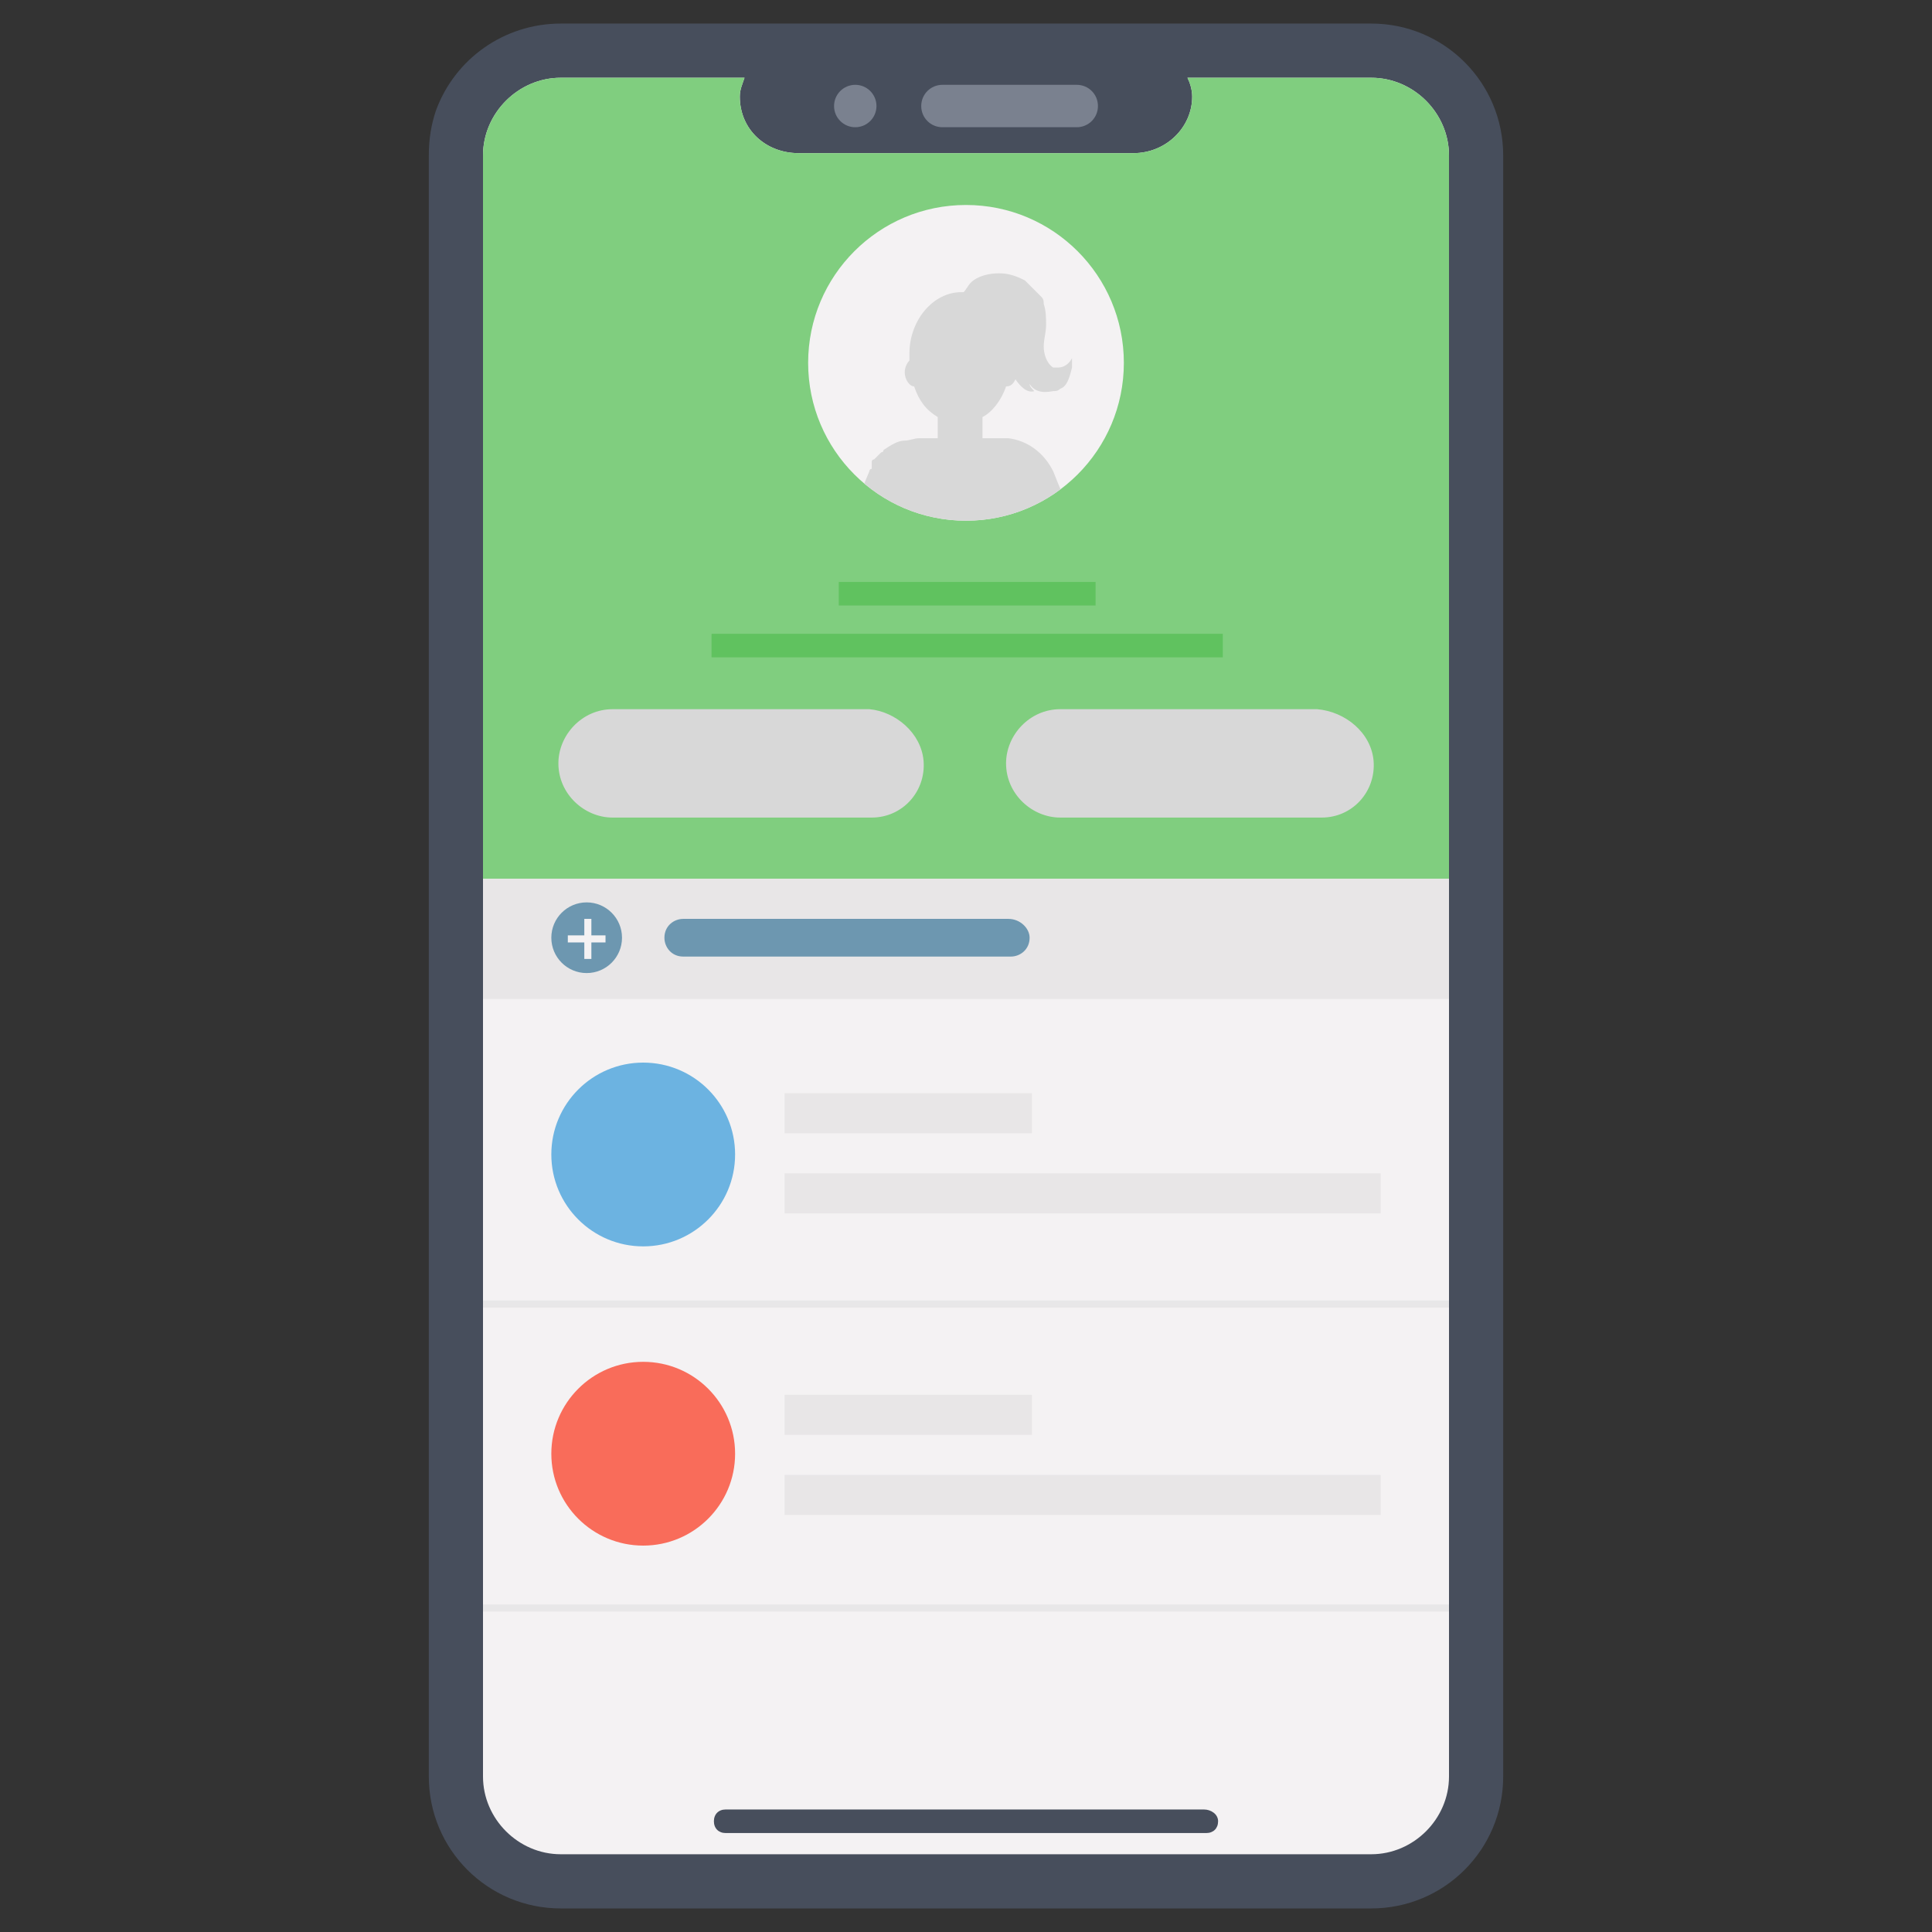
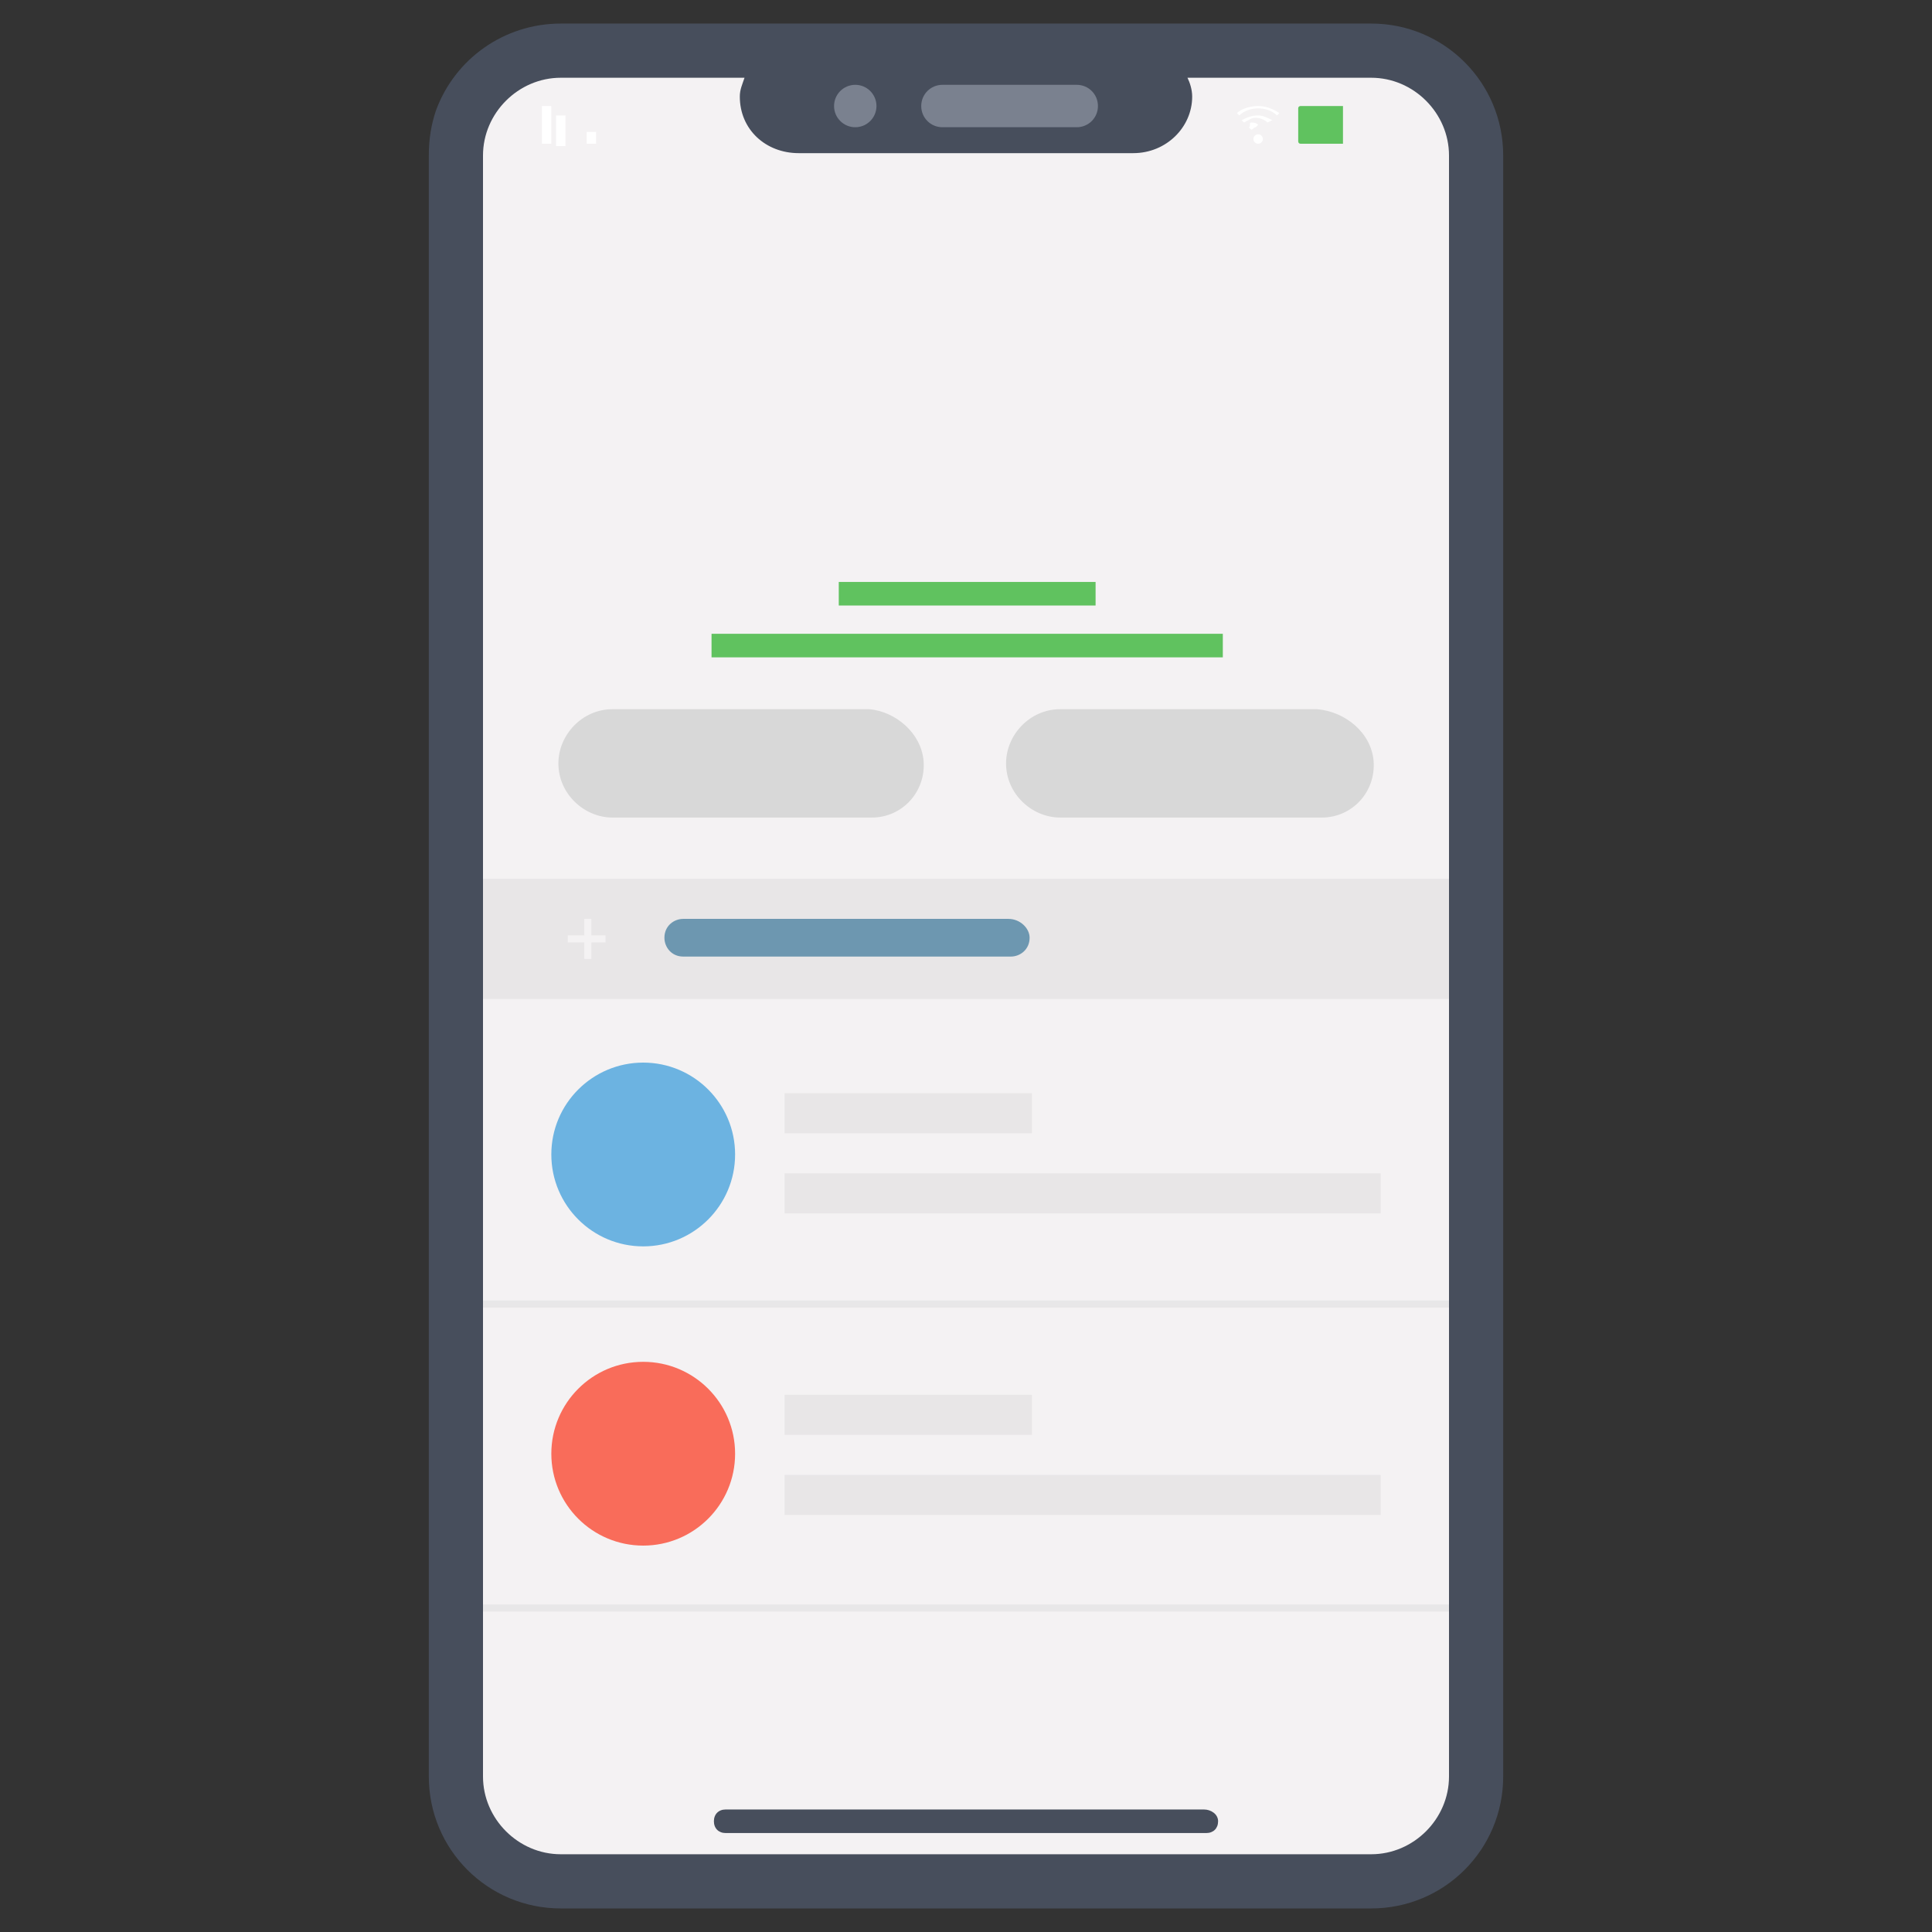
<svg xmlns="http://www.w3.org/2000/svg" xmlns:xlink="http://www.w3.org/1999/xlink" enable-background="new 0 0 82 82" viewBox="0 0 82 82" id="user-profile">
  <rect x="0" y="0" width="82" height="82" fill="#333333" stroke="none" />
  <path fill="#474E5C" d="M63.8,6.6v68.8c0,3.1-2.5,5.6-5.6,5.6H23.8c-3.1,0-5.6-2.5-5.6-5.6V6.6c0-0.7,0.1-1.3,0.3-1.9C19.3,2.5,21.4,1,23.8,1h34.4C61.3,1,63.8,3.5,63.8,6.6z" />
  <path fill="#7A818F" d="M45.7,3.6H40c-0.5,0-0.9,0.4-0.9,0.9c0,0.5,0.4,0.9,0.9,0.9h5.7c0.5,0,0.9-0.4,0.9-0.9C46.6,4,46.2,3.6,45.7,3.6z" />
  <circle cx="36.3" cy="4.5" r=".9" fill="#7A818F" />
  <path fill="#F4F2F3" d="M61.5,6.6v68.8c0,1.8-1.5,3.3-3.3,3.3H23.8c-1.8,0-3.3-1.5-3.3-3.3V6.6c0-1.8,1.5-3.3,3.3-3.3h7.8c-0.1,0.3-0.2,0.5-0.2,0.8c0,1.4,1.1,2.4,2.5,2.4h14.2c1.4,0,2.5-1.1,2.5-2.4c0-0.3-0.1-0.6-0.2-0.8h7.8C60,3.3,61.5,4.8,61.5,6.6z" />
-   <path fill="#FFF" d="M59,4.9v0.8c0,0.1-0.1,0.1-0.1,0.1h-0.3V6c0,0.1,0,0.1-0.1,0.1h-3.3c-0.1,0-0.1-0.1-0.1-0.1V4.6c0-0.1,0.1-0.1,0.1-0.1h3.3c0.1,0,0.1,0.1,0.1,0.1v0.2h0.3C58.9,4.8,59,4.8,59,4.9z" />
  <path fill="#60C25F" d="M57,4.5v1.6h-1.8c-0.1,0-0.1-0.1-0.1-0.1V4.6c0-0.1,0.1-0.1,0.1-0.1H57z" />
  <rect width=".4" height="1.6" x="23" y="4.5" fill="#FFF" />
  <rect width=".4" height="1.3" x="23.6" y="4.9" fill="#FFF" />
-   <rect width=".4" height=".8" x="24.3" y="5.3" fill="#FFF" />
  <rect width=".4" height=".5" x="24.9" y="5.6" fill="#FFF" />
  <circle cx="53.4" cy="5.9" r=".2" fill="#FFF" />
-   <path fill="#FFF" d="M53.4 4.5c-.3 0-.7.1-.9.3l.1.1c.2-.2.5-.3.8-.3s.6.1.8.3l.1-.1C54 4.6 53.7 4.5 53.4 4.5zM52.7 5.1l.1.1c.2-.1.3-.2.5-.2.2 0 .4.1.5.2L54 5.1c-.2-.1-.4-.2-.6-.2C53.1 4.9 52.9 5 52.7 5.1zM53 5.4l.1.1c.1 0 .1-.1.2-.1s.2 0 .2.1l.1-.1c-.1-.1-.2-.1-.3-.1S53.1 5.4 53 5.4z" />
+   <path fill="#FFF" d="M53.4 4.5c-.3 0-.7.1-.9.3l.1.1c.2-.2.5-.3.8-.3s.6.1.8.3l.1-.1C54 4.6 53.7 4.5 53.4 4.5zM52.7 5.1l.1.1c.2-.1.3-.2.5-.2.2 0 .4.1.5.2L54 5.1c-.2-.1-.4-.2-.6-.2C53.1 4.9 52.9 5 52.7 5.1zM53 5.4l.1.1c.1 0 .1-.1.2-.1l.1-.1c-.1-.1-.2-.1-.3-.1S53.1 5.4 53 5.4z" />
  <path fill="#474E5C" d="M51.7,77.3c0,0.3-0.2,0.5-0.5,0.5H30.8c-0.3,0-0.5-0.2-0.5-0.5c0-0.3,0.2-0.5,0.5-0.5h20.3C51.4,76.8,51.7,77,51.7,77.3z" />
-   <path fill="#80CE7F" d="M61.5,6.6v30.7h-41V6.6c0-1.8,1.5-3.3,3.3-3.3h7.8c-0.1,0.3-0.2,0.5-0.2,0.8c0,1.4,1.1,2.4,2.5,2.4h14.2c1.4,0,2.5-1.1,2.5-2.4c0-0.3-0.1-0.6-0.2-0.8h7.8C60,3.3,61.5,4.8,61.5,6.6z" />
  <circle cx="41" cy="15.4" r="6.7" fill="#F4F2F3" />
  <defs>
-     <circle id="a" cx="41" cy="15.4" r="6.7" />
-   </defs>
+     </defs>
  <clipPath id="b">
    <use overflow="visible" xlink:href="#a" />
  </clipPath>
  <g clip-path="url(#b)">
    <path fill="#D8D8D8" d="M43.7,16.3c0,0.1,0.1,0.2,0.2,0.3c-0.3,0.1-0.6-0.2-0.8-0.5c-0.1,0.2-0.2,0.3-0.4,0.3h0c-0.2,0.6-0.6,1.1-1,1.3v0.9h0.8c0.1,0,0.2,0,0.3,0c0.8,0.1,1.5,0.6,1.9,1.4l0.2,0.5l0.3,0.7c0,3.5-8.8,3.5-8.8,0l0.5-1.2c0,0,0-0.1,0.1-0.1c0,0,0,0,0-0.1c0,0,0-0.1,0-0.1c0,0,0,0,0-0.1c0,0,0,0,0,0c0,0,0-0.1,0.1-0.1c0,0,0,0,0,0c0.1-0.1,0.1-0.1,0.2-0.2c0,0,0,0,0,0c0,0,0,0,0,0c0,0,0,0,0.1-0.1c0,0,0,0,0,0c0,0,0.1,0,0.1-0.1c0.3-0.2,0.6-0.4,0.9-0.4c0.2,0,0.4-0.1,0.6-0.1h0.8v-0.9c-0.5-0.3-0.8-0.7-1-1.3h0c-0.2,0-0.4-0.3-0.4-0.6c0-0.2,0.1-0.4,0.2-0.5c0-0.1,0-0.2,0-0.3c0-1.4,1-2.6,2.2-2.6c0,0,0.1,0,0.1,0c0.1-0.1,0.2-0.3,0.3-0.4c0.3-0.3,0.8-0.4,1.2-0.4c0.4,0,0.7,0.1,1.1,0.3l0.1,0.1c0.2,0.2,0.4,0.4,0.6,0.6c0.1,0.1,0.1,0.2,0.1,0.3c0.1,0.3,0.1,0.6,0.1,0.9c0,0.3-0.1,0.6-0.1,0.9c0,0.3,0.1,0.7,0.4,0.9c0.1,0,0.1,0,0.2,0c0.3,0,0.5-0.2,0.6-0.4c0,0.1,0,0.3,0,0.4c-0.1,0.4-0.2,0.8-0.5,0.9c0,0,0,0,0,0c-0.1,0.1-0.2,0.1-0.3,0.1C44.2,16.7,43.9,16.6,43.7,16.3z" />
  </g>
  <rect width="10.9" height="1" x="35.6" y="24.7" fill="#60C25F" />
  <rect width="21.7" height="1" x="30.2" y="26.9" fill="#60C25F" />
  <rect width="41" height="5.1" x="20.5" y="37.3" fill="#E8E6E7" />
-   <circle cx="24.9" cy="39.8" r="1.5" fill="#6D97B0" />
  <polygon fill="#F4F2F3" points="25.7 39.7 25.7 40 25.1 40 25.1 40.7 24.8 40.7 24.8 40 24.1 40 24.1 39.7 24.8 39.7 24.8 39 25.1 39 25.1 39.7" />
  <path fill="#6D97B0" d="M43.7,39.8c0,0.5-0.4,0.8-0.8,0.8H29c-0.5,0-0.8-0.4-0.8-0.8c0-0.5,0.4-0.8,0.8-0.8h13.8C43.3,39,43.7,39.4,43.7,39.8z" />
  <circle cx="27.3" cy="49" r="3.9" fill="#6CB3E1" />
  <rect width="25.3" height="1.7" x="33.3" y="49.8" fill="#E8E6E7" />
  <rect width="10.5" height="1.7" x="33.3" y="46.4" fill="#E8E6E7" />
  <circle cx="27.3" cy="61.7" r="3.9" fill="#F96C5A" />
  <rect width="25.3" height="1.7" x="33.3" y="62.6" fill="#E8E6E7" />
  <rect width="10.5" height="1.7" x="33.3" y="59.2" fill="#E8E6E7" />
  <rect width="41" height=".3" x="20.5" y="68.1" fill="#D8D8D8" opacity=".4" />
  <rect width="41" height=".3" x="20.5" y="55.2" fill="#D8D8D8" opacity=".4" />
  <path fill="#D8D8D8" d="M58.3 32.3c.1 1.3-.9 2.4-2.2 2.4H45c-1.2 0-2.3-1-2.3-2.3 0-1.2 1-2.3 2.3-2.3h10.9C57.1 30.2 58.2 31.1 58.3 32.3zM39.2 32.3c.1 1.3-.9 2.4-2.2 2.4h-11c-1.2 0-2.3-1-2.3-2.3 0-1.2 1-2.3 2.3-2.3h10.9C38 30.2 39.1 31.1 39.2 32.3z" />
</svg>